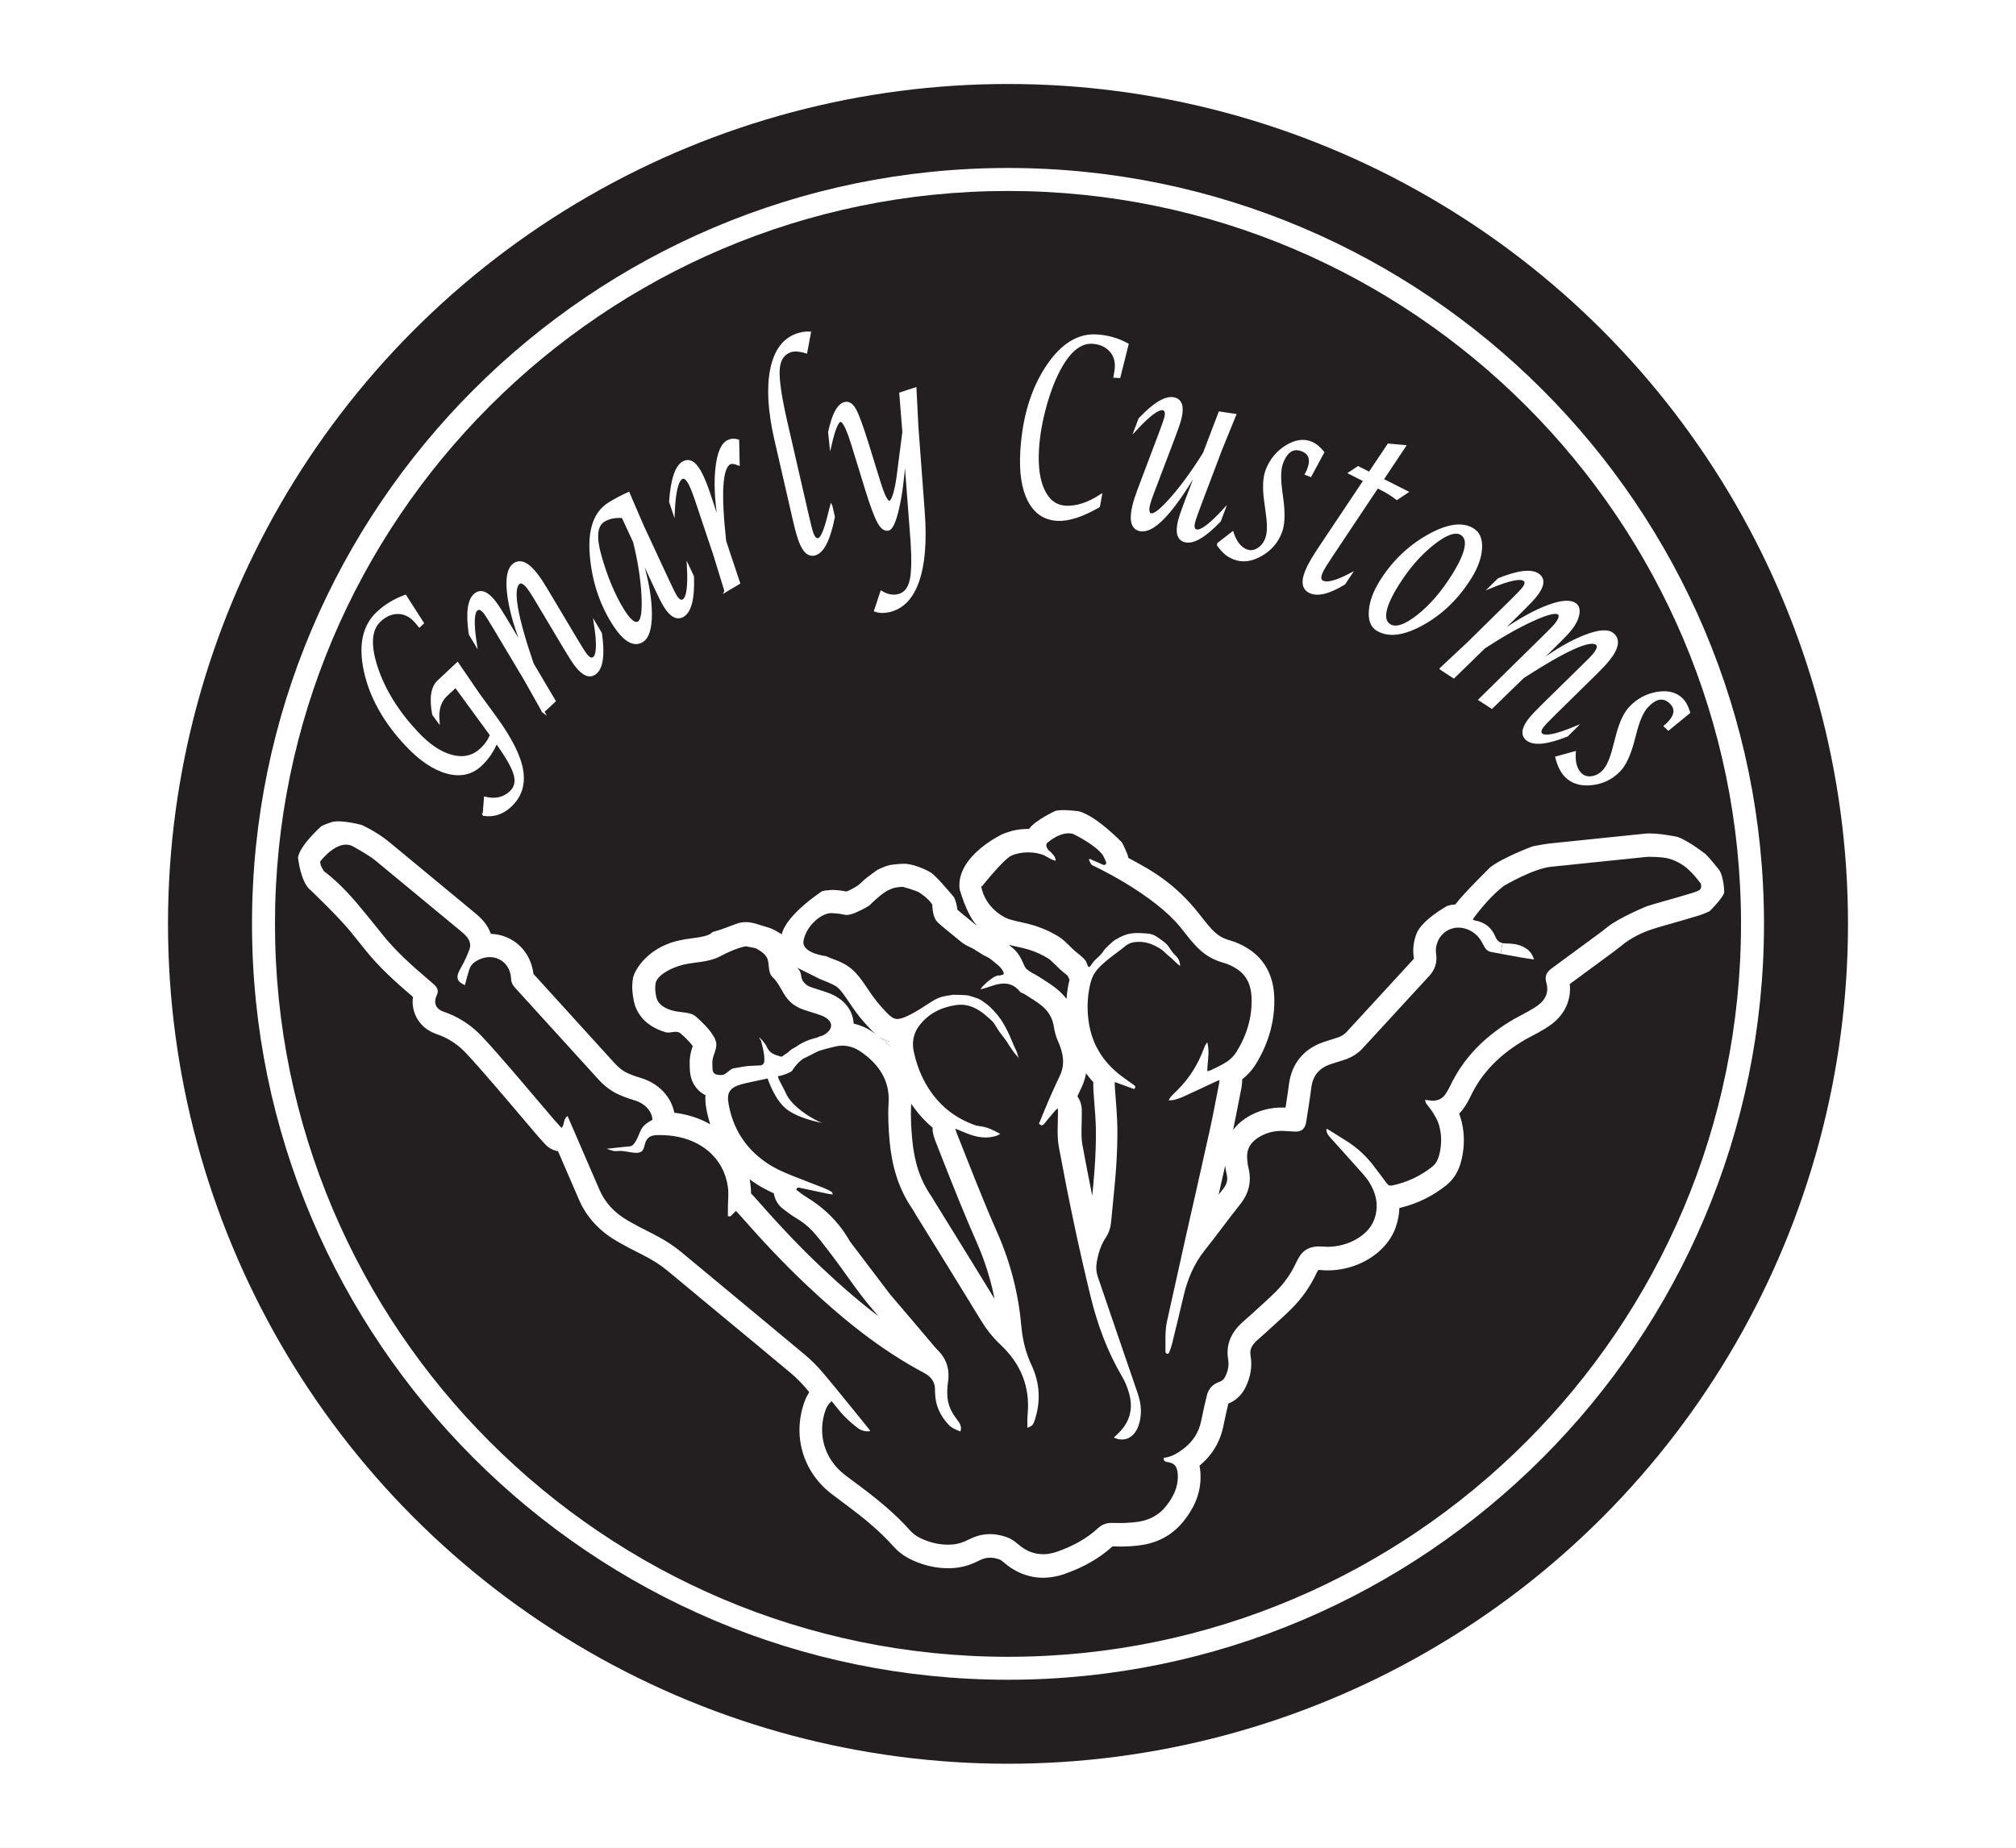
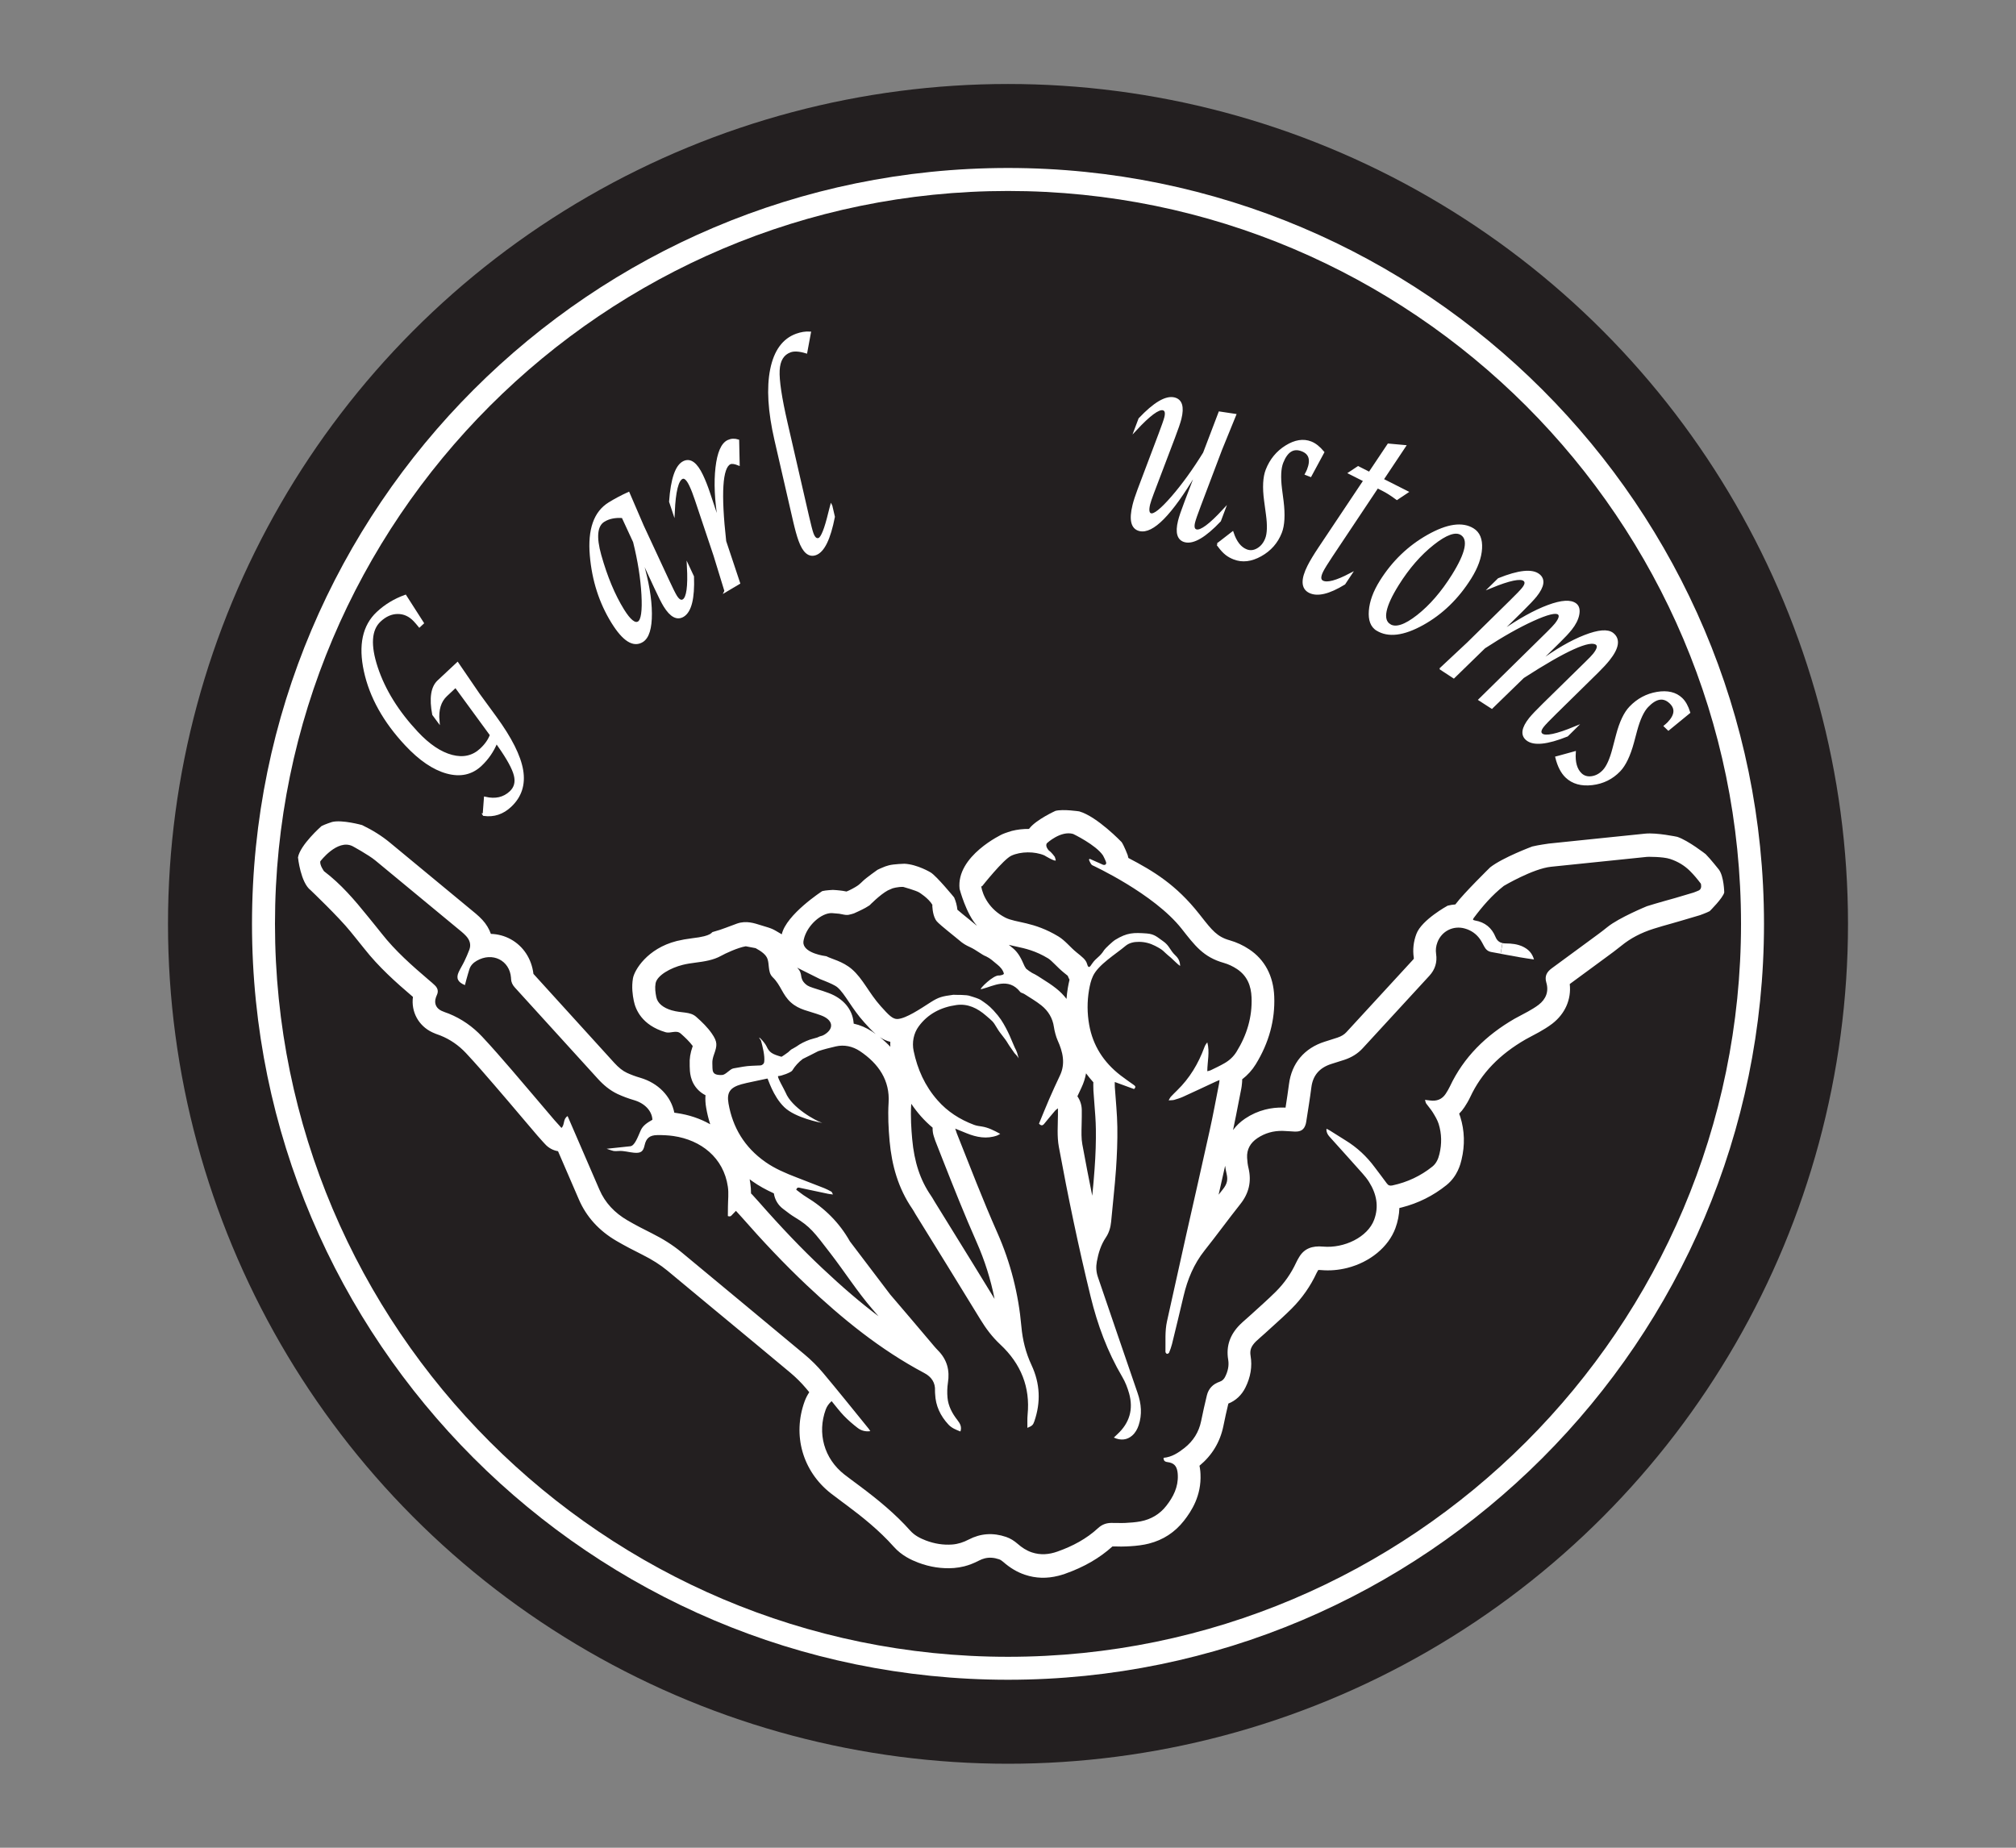
<svg xmlns="http://www.w3.org/2000/svg" viewBox="0 0 216 198">
  <rect x="0" y="0" width="216" height="198" fill="#808080" stroke="none" />
  <defs>
    <style>
      .c, .d, .e {
        fill: #fff;
      }

      .d {
        stroke-width: .25px;
      }

      .d, .e {
        stroke: #fff;
        stroke-miterlimit: 10;
      }

      .f {
        fill: #231f20;
      }
    </style>
  </defs>
  <g data-sanitized-data-name="Layer 2" data-name="Layer 2" id="a">
-     <rect height="198" width="216" class="e" />
    <circle r="90" cy="99" cx="108" class="f" />
  </g>
  <g data-sanitized-data-name="Layer 3" data-name="Layer 3" id="b">
    <g>
      <g>
        <path d="M105.134,94.982l.092-.015s2.278-2.885,3.14-3.276c1.006-.458,2.482-.474,3.526-.03,0,0,1.111,.678,1.226,.542,0,0-.059-.286-.112-.394,0,0-.34-.479-.617-.66,0,0-.468-.473-.212-.799,0,0,1.471-1.371,2.803-.986,0,0,2.432,1.164,3.199,2.306,0,0,.249,.466,.325,.707,.069,.235-.092,.359-.332,.286,0,0-.199-.089-.297-.136l-1.121-.496-.085,.076s.161,.497,.366,.612c0,0,6.592,3.028,9.572,6.808,1.397,1.773,2.309,3.035,4.514,3.655,.497,.138,.988,.378,1.415,.66,1.118,.744,1.51,1.825,1.559,3.036,.085,2.111-.507,4.038-1.604,5.815-.315,.515-.757,.929-1.287,1.234-.481,.279-.993,.517-1.494,.762-.102,.048-.223,.066-.358,.1,.01-1.052,.281-2.055,.003-3.089-.151,.169-.254,.351-.325,.55-.635,1.728-1.563,3.283-2.91,4.594-.231,.23-.465,.455-.686,.694-.072,.077-.112,.185-.22,.374,.259-.021,.437-.008,.591-.051,.325-.095,.648-.195,.95-.332,1.167-.53,2.322-1.075,3.483-1.617,.118-.053,.245-.102,.422-.179-.018,.179-.021,.292-.048,.402-.333,1.687-.642,3.381-1.016,5.06-.812,3.703-1.666,7.398-2.496,11.1-.693,3.094-1.372,6.188-2.061,9.28-.243,1.08-.144,2.186-.169,3.288,0,.072,.095,.2,.162,.21,.069,.015,.202-.061,.23-.13,.121-.295,.23-.602,.309-.909,.42-1.718,.84-3.44,1.243-5.164,.417-1.771,1.096-3.421,2.252-4.876,1.3-1.636,2.526-3.325,3.824-4.962,.916-1.152,1.223-2.416,.88-3.859-.09-.363-.131-.739-.151-1.111-.049-.899,.346-1.595,1.106-2.103,.801-.535,1.707-.798,2.71-.775,.432,.007,.865,.062,1.298,.074,.665,.02,.995-.217,1.167-.804,.033-.117,.052-.233,.069-.35,.184-1.2,.384-2.4,.537-3.601,.162-1.27,.872-2.088,2.137-2.492,.473-.148,.945-.294,1.412-.448,.768-.258,1.423-.658,1.956-1.242,2.375-2.592,4.763-5.173,7.138-7.762,.607-.661,.854-1.446,.719-2.342-.064-.433-.01-.845,.143-1.244,.453-1.197,1.7-1.828,2.94-1.474,.67,.189,1.211,.568,1.607,1.118,.182,.254,.32,.543,.468,.814,.169,.312,.394,.524,.778,.588,.327,.056,.652,.113,.975,.179l.192-1.144c-.34-.076-.579-.266-.745-.668-.384-.944-1.114-1.571-2.204-1.751-.064-.011-.123-.041-.199-.066,.025-.082,.028-.138,.054-.171,.949-1.269,1.978-2.474,3.247-3.468,0,0,3.13-1.855,5.064-2.05,0,0,6.869-.714,10.306-1.062,0,0,1.65-.038,2.459,.231s1.518,.691,2.109,1.277c.427,.425,.814,.888,1.172,1.367,0,0,.158,.517-.195,.714,0,0-.384,.174-.586,.238,0,0-1.321,.394-1.983,.589,0,0-2.016,.556-3.012,.873,0,0-2.986,1.221-4.235,2.234-.629,.514-1.293,.985-1.947,1.469-1.333,.982-2.67,1.963-4.008,2.945-.52,.384-.799,.817-.593,1.525,.287,.955-.028,1.781-.821,2.39-.356,.274-.748,.501-1.142,.725-.466,.266-.962,.501-1.428,.766-3.076,1.774-5.467,4.128-6.94,7.266-.13,.276-.289,.535-.455,.793-.387,.583-.959,.809-1.696,.701-.135-.02-.277-.033-.514-.062,.054,.174,.064,.307,.135,.4,.223,.315,.491,.607,.694,.932,.243,.4,.497,.812,.635,1.247,.332,1.069,.341,2.153,.084,3.219-.121,.51-.322,1.001-.755,1.349-1.247,1-2.67,1.676-4.284,2.022-.269,.054-.435,.011-.597-.212-.422-.589-.873-1.155-1.303-1.738-.85-1.149-1.884-2.121-3.133-2.884-.565-.35-1.128-.709-1.694-1.064-.097-.061-.204-.105-.337-.174-.041,.446,.208,.729,.46,1.001,1.128,1.257,2.262,2.505,3.381,3.769,.259,.289,.505,.594,.712,.919,.816,1.297,1.078,2.639,.553,4.061-.694,1.865-3.209,3.082-5.479,2.877-1.149-.103-2.011,.197-2.564,1.136-.112,.19-.222,.379-.313,.578-.537,1.159-1.265,2.203-2.176,3.112-.885,.88-1.83,1.704-2.753,2.549-.351,.327-.73,.63-1.072,.968-1.054,1.044-1.535,2.293-1.28,3.782,.105,.642-.038,1.244-.323,1.815-.123,.251-.299,.443-.588,.54-.744,.251-1.205,.755-1.377,1.472-.225,.914-.427,1.837-.616,2.759-.243,1.17-.84,2.126-1.794,2.876-.652,.51-1.341,.968-2.229,1.05,.003,.291,.112,.415,.417,.455,.681,.087,.975,.394,1.077,1.042,.02,.117,.026,.236,.033,.355,.054,1.27-.479,2.331-1.236,3.294-.689,.88-1.615,1.443-2.761,1.663-.537,.1-1.095,.14-1.648,.167-.502,.025-1.009-.013-1.51-.002-.54,.011-.988,.189-1.384,.553-1.238,1.146-2.725,1.94-4.358,2.516-.885,.315-1.796,.402-2.744,.087-.579-.194-1.07-.522-1.515-.913-.373-.323-.773-.584-1.244-.744-1.407-.478-2.744-.376-4.003,.281-.551,.289-1.131,.484-1.764,.533-.963,.071-1.902-.082-2.818-.428-.635-.243-1.228-.55-1.679-1.055-1.6-1.802-3.468-3.329-5.416-4.786-.545-.409-1.098-.808-1.636-1.226-2.206-1.723-2.922-4.46-2.007-6.967,.123-.341,.338-.642,.632-.901,.45,.542,.847,1.082,1.315,1.569,.455,.468,.957,.906,1.482,1.307,.364,.276,.819,.415,1.348,.34-.067-.103-.108-.179-.162-.246-1.63-2.004-3.243-4.023-4.908-6.006-.599-.714-1.28-1.389-2.004-1.991-4.369-3.652-8.766-7.274-13.144-10.918-.973-.808-2.04-1.461-3.178-2.034-.886-.443-1.774-.896-2.628-1.397-1.361-.794-2.393-1.874-2.999-3.286-1.052-2.434-2.107-4.873-3.16-7.307-.076-.169-.146-.34-.249-.578-.519,.32-.284,.924-.657,1.27-.248-.274-.502-.545-.744-.826-1.533-1.792-3.046-3.598-4.586-5.387-1.042-1.208-2.088-2.414-3.181-3.581-.998-1.062-2.186-1.899-3.573-2.459-.253-.097-.514-.174-.76-.292-.527-.248-.768-.694-.665-1.228,.034-.166,.092-.328,.161-.476,.182-.387,.095-.729-.218-1.031-.204-.2-.425-.386-.643-.568-1.814-1.549-3.596-3.12-5.059-4.985-.491-.625-1.001-1.239-1.5-1.858-1.403-1.74-2.851-3.435-4.673-4.817,0,0-.471-.634-.402-1.055,0,0,1.82-2.424,3.448-1.635,0,0,1.712,.924,2.464,1.546,0,0,6.155,5.087,9.234,7.635,.167,.138,.323,.286,.469,.442,.404,.437,.56,.931,.358,1.471-.159,.427-.343,.84-.54,1.254-.189,.394-.43,.765-.609,1.16-.295,.655-.082,1.08,.676,1.385,.044-.177,.085-.355,.135-.529,.108-.386,.215-.776,.337-1.162,.125-.404,.412-.698,.781-.913,1.681-.98,3.545-.057,3.683,1.824,.003,.034,.003,.067,.003,.102,.01,.351,.151,.653,.404,.931,2.969,3.258,5.929,6.523,8.894,9.782,.601,.665,1.288,1.242,2.116,1.635,.57,.264,1.169,.484,1.776,.661,1.139,.335,1.911,1.152,1.956,2.098-.535,.307-1.024,.606-1.259,1.151-.348,.803-.658,1.648-1.118,1.689l-2.526,.269c.854,.286,.693,.268,1.31,.236,.543-.034,1.078,.14,1.615,.187,.748,.066,.991-.118,1.144-.811,.166-.747,.54-1.067,1.362-1.078,.576-.007,1.159,.02,1.725,.1,2.94,.428,5.374,2.306,5.83,5.431,.105,.701,.015,1.415,.01,2.126,0,.346-.008,.693-.01,1.018,.315,.118,.387-.071,.504-.182,.117-.115,.227-.236,.363-.374,.23,.251,.422,.458,.606,.668,2.214,2.524,4.515,4.975,6.969,7.291,3.824,3.601,7.878,6.912,12.601,9.418,.788,.415,1.198,1.046,1.151,1.902-.007,.118,.01,.24,.015,.355,.051,1.239,.548,2.324,1.428,3.268,.35,.374,.804,.555,1.282,.739,.169-.496-.044-.863-.325-1.223-.566-.722-.98-1.51-1.06-2.396-.049-.54-.033-1.087,.046-1.613,.204-1.3-.076-2.459-1.073-3.462-.279-.279-.52-.586-.773-.881-1.449-1.7-2.881-3.416-4.341-5.105l-4.315-5.689c-1.124-1.994-2.69-3.562-4.698-4.776-.379-.227-.717-.517-1.052-.76,.097-.322,.294-.223,.463-.189,.977,.205,1.948,.417,2.925,.62,.151,.033,.305,.044,.543,.077-.079-.151-.102-.261-.166-.299-.251-.143-.512-.274-.776-.382-.978-.389-1.956-.763-2.94-1.142-1.165-.448-2.318-.932-3.343-1.65-2.268-1.587-3.519-3.724-3.964-6.273-.21-1.195,.174-1.718,1.38-2.062,.642-.181,1.671-.363,2.792-.616,.057-.015,.568,1.879,1.807,3.073,1.183,1.144,3.851,1.651,4.062,1.682-.704-.225-3.268-1.628-3.923-3.25-.135-.33-.995-1.776-.785-1.771,.318,.008,1.374-.394,1.492-.586,.3-.489,.683-.906,1.131-1.247,.555-.276,1.118-.553,1.651-.832,.607-.204,1.238-.359,1.871-.507,.916-.215,1.814-.016,2.592,.496,2.042,1.362,3.233,3.178,3.081,5.536-.085,1.377-.013,2.741,.108,4.11,.235,2.579,.908,5.044,2.446,7.278,.12,.176,.217,.363,.323,.542,2.322,3.764,4.658,7.514,6.956,11.289,.597,.98,1.265,1.873,2.13,2.682,2.24,2.088,3.215,4.604,2.933,7.504-.046,.461-.016,.934-.025,1.433,.522-.213,.612-.309,.753-.721,.686-2.011,.622-4.01-.313-6.011-.616-1.315-.957-2.697-1.082-4.115-.304-3.468-1.147-6.839-2.587-10.083-1.554-3.509-2.923-7.081-4.336-10.634-.054-.14-.094-.282-.167-.501,.458,.189,.84,.343,1.221,.497,1.072,.437,2.157,.637,3.261,.245,.105-.036,.192-.103,.34-.181-.668-.364-1.272-.678-1.971-.788-.282-.041-.57-.079-.842-.181-1.523-.57-2.843-1.423-3.895-2.62-1.372-1.554-2.163-3.35-2.569-5.295-.192-.916-.003-1.894,.548-2.639,.967-1.318,2.36-2.05,4.039-2.283,1.223-.171,2.257,.346,3.16,1.131,.684,.597,.734,.568,1.179,1.325,.409,.696,.796,1.009,1.2,1.705,.154,.266,.435,.625,.673,.986,.391,.381,.483,.658,.448,.537-.281-1.073-.233-.637-.629-1.627-.217-.547-.461-1.085-.735-1.599-.35-.647-.609-1.101-1.323-1.876-.543-.584-.886-.789-1.364-1.121-.048-.033-.112-.066-.189-.1-.335-.148-.873-.299-.931-.32-.414-.169-1.563-.11-1.825-.138-1.198,.161-1.561,.245-2.442,.809-1.144,.735-2.603,1.717-3.512,1.786-.542,.039-.975-.43-1.819-1.369-1.269-1.415-1.911-2.948-3.091-3.967-.995-.86-2.209-1.1-2.734-1.389-.22-.03-2.25-.304-2.455-1.333-.015-.082-.026-.204,.033-.466,.338-1.5,1.892-2.869,3.022-2.823l.775,.067c.456,.072,.617,.153,.942,.128,0,0,.341-.064,.642-.167,0,0,.855-.384,1.226-.594,0,0,.282-.166,.44-.269,0,0,1.11-1.139,1.955-1.597,0,0,.432-.195,.491-.215,0,0,.576-.187,1.169-.158,0,0,1.348,.376,1.699,.591,0,0,1.003,.607,1.431,1.346l-.023,.015s0,.944,.358,1.561c.11,.187,.235,.332,1.228,1.147,.366,.302,.673,.551,.888,.722,.468,.361,.717,.684,1.549,1.06,.694,.312,1.303,.849,1.733,.996,.517,.259,.642,.42,1.256,.919,.243,.199,.547,.512,.655,.914,.041,.151-.46,.225-.486,.222-.611-.123-2.211,1.508-1.97,1.466,.062-.011,.123-.026,.189-.044,1.113-.282,2.746-1.264,4.008,.323,.105,.135,.276,.118,.476,.251,.604,.389,1.234,.755,1.791,1.197,.77,.612,1.223,1.403,1.352,2.313,.059,.412,.225,1.055,.397,1.435,.563,1.239,.858,2.498,.253,3.769-.396,.837-.785,1.681-1.152,2.528-.381,.881-.737,1.773-1.096,2.639,.24,.245,.394,.213,.561,.01,.381-.478,.778-.942,1.175-1.412,.067-.08,.162-.136,.294-.245,0,.277,.007,.483,.002,.686-.005,1.151-.113,2.3,.098,3.448,.991,5.38,2.109,10.739,3.411,16.072,.729,2.979,1.782,5.858,3.381,8.571,.327,.55,.563,1.164,.734,1.771,.479,1.709,.044,3.179-1.267,4.384-.121,.112-.241,.228-.368,.35,.732,.343,1.421,.263,1.963-.212,.345-.304,.553-.684,.696-1.106,.379-1.146,.291-2.286-.112-3.45-1.431-4.143-2.838-8.292-4.256-12.436-.189-.553-.213-1.1-.112-1.659,.166-.913,.435-1.789,.963-2.574,.335-.494,.509-1.077,.566-1.674,.169-1.883,.391-3.762,.524-5.649,.103-1.499,.166-3.009,.143-4.515-.021-1.421-.172-2.846-.268-4.267-.012-.177-.005-.35-.007-.56,.74,.269,1.402,.514,2.063,.755,.254-.227,.115-.338-.043-.451-.469-.333-.942-.663-1.4-1.013-1.84-1.421-2.969-3.222-3.36-5.408-.225-1.257-.228-2.51-.018-3.747,.089-.507,.202-1.029,.425-1.495,.578-1.224,2.442-2.344,3.483-3.224,.396-.33,.906-.442,1.446-.435,.612,0,1.195,.154,1.725,.428,1.024,.53,.74,.504,1.689,1.267,.149,.12,.755,.75,.991,.888-.007-.487-.192-.827-.478-1.1-.658-.619-.637-1.072-1.382-1.579-.548-.368-.849-.74-1.718-.803-1.403-.102-2.098-.1-3.375,.683-.307,.19-1.077,.929-1.179,1.085-.507,.806-.83,.781-1.323,1.499-.084,.125-.205,.343-.318,.323-.117-.015-.171-.245-.194-.318-.126-.479-.563-.781-1.139-1.254-.665-.535-1.2-1.252-1.93-1.696-2.672-1.618-4.56-1.436-5.702-2.025-1.697-.875-2.408-2.35-2.579-3.361l.011,.013Zm-73.205-3.091s.277,2.685,1.357,3.506c0,0,3.007,2.867,4.245,4.402l.553,.681c.318,.391,.625,.77,.929,1.155,1.567,1.994,3.368,3.601,5.231,5.192-.215,1.594,.597,3.102,2.073,3.795,.254,.12,.483,.205,.671,.269,.095,.038,.158,.059,.215,.08,1.021,.409,1.935,1.039,2.713,1.865,1.088,1.164,2.16,2.405,3.107,3.506,.986,1.141,1.963,2.293,2.935,3.442,0,0,1.174,1.38,1.645,1.933,.185,.218,.379,.425,.568,.637l.233,.251c.366,.405,.854,.671,1.385,.757l.057,.133,2.17,5.022c.798,1.861,2.152,3.358,4.021,4.45,.939,.551,1.881,1.031,2.762,1.474,1.078,.538,1.963,1.103,2.715,1.725,1.661,1.387,3.325,2.764,4.99,4.144l.698,.576c2.496,2.068,4.981,4.125,7.455,6.193,.622,.52,1.192,1.088,1.699,1.687l.351,.422c-.205,.309-.374,.638-.499,.985-1.318,3.621-.213,7.486,2.815,9.855,.377,.294,.762,.578,1.147,.867l.537,.397c1.615,1.205,3.48,2.68,5.049,4.448,.854,.963,1.907,1.436,2.628,1.71,1.254,.476,2.541,.67,3.826,.576,.366-.03,.734-.089,1.095-.179,.532-.135,1.052-.34,1.589-.619,.2-.105,.407-.184,.607-.235,.483-.123,.99-.09,1.541,.097,.136,.046,.274,.133,.438,.274,.75,.658,1.518,1.113,2.339,1.385,1.165,.391,2.341,.423,3.588,.107,.225-.057,.456-.125,.684-.205,2.05-.722,3.718-1.686,5.1-2.938,.143,0,.287,.003,.427,.003,.363,.011,.694,.016,1.059-.003,.579-.026,1.259-.069,1.973-.205,.153-.03,.305-.064,.453-.102,1.518-.386,2.777-1.208,3.749-2.447,.809-1.031,1.876-2.677,1.773-4.993-.008-.182-.021-.399-.062-.643-.012-.087-.028-.172-.048-.258,1.349-1.114,2.206-2.536,2.557-4.231,.184-.904,.359-1.699,.538-2.431,.793-.313,1.425-.906,1.83-1.722,.558-1.121,.742-2.262,.551-3.394-.1-.607,.056-1.024,.571-1.541,.159-.153,.323-.297,.489-.443,.205-.177,.359-.312,.512-.453l.717-.653c.012-.007,.018-.018,.028-.025,.007-.007,.018-.013,.028-.025,.671-.606,1.369-1.236,2.053-1.917,1.118-1.119,2.022-2.408,2.682-3.837,.043-.092,.098-.187,.167-.299,.067-.008,.167-.011,.313,.005,.931,.082,1.876,.003,2.805-.233,2.431-.617,4.405-2.245,5.149-4.248,.264-.714,.407-1.446,.43-2.173,.082-.021,.169-.038,.251-.059,1.76-.446,3.37-1.251,4.781-2.382,1.203-.962,1.522-2.29,1.625-2.73,.376-1.563,.333-3.11-.133-4.597-.036-.112-.076-.223-.12-.341,.212-.207,.399-.438,.568-.696,.197-.302,.427-.67,.627-1.101,1.185-2.536,3.128-4.551,5.938-6.168,.205-.12,.419-.228,.63-.34,.271-.141,.532-.279,.793-.425,.458-.264,.931-.537,1.416-.908,1.379-1.064,2.058-2.606,1.876-4.251l1.323-.973,2.183-1.605,.41-.302c.533-.387,1.08-.791,1.628-1.236,.967-.789,2.093-1.38,3.445-1.809,.617-.197,1.288-.386,1.879-.55,.377-.11,.727-.207,1.072-.309,.678-.195,1.352-.392,2.024-.599,0,0,.724-.261,1.031-.428,0,0,1.43-1.413,1.558-2.007,0,0-.028-1.704-.571-2.441,0,0-.924-1.17-1.418-1.659,0,0-1.866-1.464-3.045-1.856,0,0-2.199-.469-3.444-.341,0,0-3.084,.317-4.63,.476,0,0-3.782,.396-5.676,.586,0,0-1.206,.167-1.787,.315,0,0-3.138,1.165-4.504,2.231,0,0-2.831,2.771-3.7,3.934,0,0-.023,.028-.033,.044-.277,.016-.558,.066-.832,.135,0,0-2.774,1.513-3.34,3.017-.318,.831-.41,1.689-.286,2.546,.016,.108,.02,.12-.08,.227-.881,.965-3.01,3.274-3.01,3.274-1.377,1.494-2.757,2.991-4.131,4.492-.231,.251-.542,.443-.944,.576-.377,.128-.757,.246-1.141,.366l-.227,.071c-2.188,.691-3.549,2.306-3.837,4.561-.103,.808-.235,1.645-.359,2.452l-.008,.056c-.082,0-.166-.007-.249-.008-.661-.011-1.31,.059-1.927,.217-.762,.194-1.487,.517-2.153,.965-.517,.346-.952,.763-1.295,1.231,.218-1.021,.412-2.043,.593-2.969,0,0,.199-1.024,.291-1.479,.031-.161,.051-.318,.069-.515l.012-.133c.013-.112,.016-.225,.01-.34,.583-.45,1.072-.986,1.454-1.609,1.415-2.298,2.085-4.743,1.983-7.273-.089-2.199-1.014-3.942-2.674-5.044-.65-.437-1.375-.768-2.093-.972-1.352-.379-1.894-1.072-3.082-2.583l-.185-.235c-2.485-3.151-4.911-4.601-7.593-6.006-.021-.107-.046-.213-.079-.317,0,0-.371-.973-.64-1.377,0,0-2.618-2.741-4.542-3.297,0,0-1.725-.266-2.552-.056,0,0-2.029,.919-2.784,1.869l-.049,.066c-.635-.008-1.256,.064-1.85,.215,0,0-.693,.207-1.006,.35,0,0-4.978,2.319-4.583,5.864,0,0,.706,2.698,1.871,3.949-.108-.071-.2-.151-.337-.264-.126-.112-.256-.218-.404-.333-.177-.143-.478-.386-.834-.676,0,0-.412-.345-.532-.448-.046-.45-.158-.88-.348-1.316,0,0-1.871-2.285-2.514-2.677,0,0-1.415-.862-2.808-.934,0,0-1.121,.03-1.658,.166,0,0-.284,.082-.384,.117,0,0-.573,.222-.85,.369,0,0-1.205,.849-1.563,1.201,0,0-.35,.355-.594,.514l-.261,.161s-.576,.335-.873,.437l-.028,.011c-.118-.023-.251-.053-.412-.074,0,0-.491-.072-1.044-.098,0,0-.757,.031-1.141,.128,0,0-3.856,2.496-4.338,4.63-1.046-.604-.821-.55-2.283-.986-.635-.194-1.51-.514-2.508-.166-.773,.272-1.687,.661-2.408,.845-.433,.11-.138,.08-.509,.291-.154,.084-.353,.158-.607,.222-.351,.089-.758,.153-1.261,.212-.632,.08-1.149,.171-1.628,.289l-.066,.016c-3.143,.799-4.527,3.12-4.675,3.998-.159,.939-.036,1.786,.092,2.414,.187,.931,.873,2.602,3.383,3.35,.589,.177,1.16-.286,1.663,.166,.412,.363,.919,.839,1.269,1.32l-.018,.054c-.246,.699-.343,1.313-.309,1.932v.174c.013,.589,.028,1.677,.936,2.572,.222,.218,.476,.399,.757,.538-.033,.425-.012,.883,.074,1.354,.105,.606,.249,1.198,.432,1.761-1.069-.607-2.272-1.016-3.598-1.205-.082-.015-.162-.026-.248-.036-.348-1.756-1.722-3.176-3.639-3.739-.527-.153-1.008-.332-1.438-.532-.45-.208-.888-.56-1.351-1.065,0,0-7.081-7.796-8.666-9.539-.197-1.615-1.078-2.966-2.436-3.713-.645-.356-1.377-.551-2.124-.573-.189-.54-.497-1.054-.908-1.497-.215-.233-.451-.455-.706-.67l-7.729-6.393-1.507-1.246c-.842-.693-1.805-1.3-2.949-1.853,0,0-2.148-.602-3.225-.33,0,0-.767,.245-1.124,.438,0,0-2.295,2.011-2.523,3.37l.003,.002Zm40.059,16.381c-.934-.274-1.54-.762-1.672-1.43-.097-.483-.159-.978-.077-1.458,.149-.868,1.625-1.674,2.915-1.993,.435-.107,.894-.179,1.354-.236,.986-.125,1.938-.277,2.736-.722,.483-.271,1.807-.886,2.659-1.031l1.059,.202c.638,.35,1.137,.712,1.282,1.192,.089,.279,.1,.566,.133,.855,.046,.374,.089,.758,.42,1.078,.868,.839,1.026,1.871,1.94,2.689,.914,.814,1.868,.885,3.238,1.39,1.267,.473,1.439,1.385,.374,2.05-.34,.212-.358,.1-.78,.318-.105,.036-.701,.192-.804,.231-.535,.199-.995,.419-1.443,.744-.693,.427-.366,.138-.872,.602-.031,.031-.648,.466-.722,.489-.973-.277-1.295-.443-1.604-1.128-.205-.446-1.179-1.433-.586-.601,.159,.597,.433,1.645,.341,2.278-.028,.213-.212,.368-.422,.378-.694,.038-1.205,.028-1.833,.135-.363,.061-.724,.135-1.024,.179-.397,.061-.832,.696-1.241,.714-1.18,.039-.995-.497-1.036-1.254-.016-.305,.064-.627,.171-.927,.355-.993,.404-1.351-.231-2.27-.455-.652-1.026-1.216-1.679-1.791-.658-.578-1.553-.378-2.598-.686l.002,.002Zm8.637,19.77c-.051-.049-.103-.103-.158-.153,0-.399-.026-.747-.076-1.085-.021-.148-.048-.289-.072-.435,.112,.084,.227,.167,.34,.246,.647,.455,1.387,.868,2.254,1.264,.098,.671,.46,1.275,1,1.671,.084,.059,.167,.123,.254,.192,.271,.21,.596,.46,.975,.689,1.676,1.009,2.081,1.599,3.828,3.87,1.551,2.016,2.887,4.113,4.461,5.94,0,0,.509,.589,.694,.806-1.909-1.441-3.88-3.125-6.057-5.18-2.168-2.039-4.392-4.368-6.808-7.12-.136-.154-.277-.307-.43-.474l-.207-.23,.002-.002Zm4.768-24.354c.826,.409,1.648,.819,2.47,1.231,.123,.044,.295,.108,.497,.197,.533,.218,1.103,.46,1.366,.686,.409,.35,.791,.916,1.234,1.576,.448,.663,.952,1.415,1.636,2.173,.391,.44,.791,.885,1.238,1.261-.13-.092-.261-.185-.396-.276-.614-.41-1.275-.691-1.971-.845-.003-.053-.007-.102-.013-.144-.135-1.407-1.105-2.551-2.662-3.133-.443-.171-.84-.289-1.188-.399-.778-.243-1.047-.335-1.28-.55-.204-.182-.315-.341-.377-.492-.138-.305-.076-.501-.21-.812-.098-.231-.243-.382-.341-.469l-.002-.002Zm10.001,8.482c-.341-.361-.714-.707-1.126-1.034,.34,.228,.709,.407,1.123,.504-.007,.177-.008,.351,.003,.529l-0,.002Zm4.343,15.942c-1.141-1.663-1.781-3.586-2.002-6.053-.092-1.027-.19-2.375-.105-3.713,.003-.023,.003-.041,.007-.064,.313,.463,.66,.914,1.034,1.339,.384,.432,.803,.842,1.252,1.216-.012,.317,.033,.634,.13,.932l.061,.182c.054,.171,.1,.312,.159,.453l.745,1.897c1.144,2.9,2.331,5.897,3.631,8.83,.855,1.937,1.497,3.964,1.912,6.058-1.543-2.529-3.122-5.082-4.532-7.363l-1.896-3.068c-.028-.043-.056-.089-.08-.136-.102-.176-.204-.348-.317-.512h.002Zm8.474-26.764c-.043-.034-.085-.067-.125-.103,.259,.069,.524,.123,.794,.184,.97,.212,2.068,.448,3.427,1.274,.192,.117,.465,.384,.726,.642,.272,.268,.574,.573,.929,.863,0,0,.353,.282,.435,.351,.057,.148,.12,.287,.195,.422-.082,.33-.133,.627-.176,.852-.066,.399-.118,.803-.146,1.208-.313-.409-.681-.783-1.103-1.116-.509-.405-1.019-.729-1.508-1.036-.179-.117-.327-.204-.466-.299-.215-.138-.402-.23-.543-.297l-.079-.043c-.171-.095-.453-.297-.63-.445-.048-.092-.102-.176-.161-.259-.02-.044-.044-.097-.066-.144-.261-.589-.565-1.284-1.185-1.791-.128-.102-.231-.189-.318-.264l-0,.002Zm8.816,26.785c-.361-1.776-.712-3.598-1.064-5.515-.113-.604-.094-1.323-.074-2.081,.008-.312,.015-.596,.016-.883,.003-.149,0-.292,0-.461v-.259c-.008-.524-.172-1.029-.468-1.456,.135-.294,.281-.606,.437-.937,.231-.486,.396-.998,.489-1.525,.243,.328,.507,.652,.783,.959-.003,.059-.003,.117-.005,.181v.162c0,.184,0,.364,.012,.545,.03,.45,.067,.903,.1,1.352,.079,.99,.151,1.896,.162,2.787,.02,1.305-.025,2.708-.14,4.29-.062,.94-.156,1.902-.248,2.846l-.002-.005Zm13.539-.11c.236-1.034,.468-2.066,.699-3.1,.036,.3,.092,.588,.156,.858,.158,.66,.052,1.095-.399,1.663-.154,.192-.307,.387-.456,.578v.002Z" class="c" />
-         <path d="M94.265,111.138c.412,.327,.785,.671,1.126,1.034-.012-.177-.01-.351-.003-.529-.414-.097-.781-.277-1.123-.504l0-.002Z" class="c" />
        <path d="M160.979,101.063l-.192,1.144c.693,.12,1.384,.249,2.073,.376,.489,.087,.983,.154,1.495,.23-.19-.657-.583-1.087-1.203-1.377-.573-.272-1.182-.333-1.799-.338-.135,0-.259-.015-.373-.036l-.002,.002Z" class="c" />
      </g>
      <g>
        <path d="M51.838,87.304l.136-1.802c1.101,.261,2.011,.056,2.728-.616,.504-.471,.661-1.075,.478-1.812s-.757-1.782-1.712-3.142c-.066-.092-.159-.227-.282-.405-.386,.947-.949,1.766-1.687,2.459-.98,.918-2.185,1.178-3.614,.786s-2.889-1.385-4.377-2.976c-2.329-2.488-3.795-5.116-4.396-7.882s-.156-4.849,1.339-6.247c.85-.796,1.843-1.397,2.977-1.804l1.86,2.904-.35,.327c-.189-.233-.359-.43-.512-.593-.52-.556-1.124-.834-1.809-.832s-1.326,.282-1.924,.844c-1.023,.955-1.131,2.639-.33,5.05,.801,2.411,2.239,4.725,4.313,6.941,1.267,1.354,2.516,2.191,3.744,2.511s2.27,.08,3.123-.719c.525-.492,.883-1.008,1.072-1.546l-3.798-5.193-1.011,.947c-.671,.627-.952,1.549-.842,2.769l-.529-.714c-.33-1.728-.151-2.912,.535-3.555l2.047-1.915,2.262,3.311,1.799,2.462c1.645,2.255,2.597,4.148,2.854,5.679s-.159,2.81-1.254,3.834c-.822,.77-1.769,1.082-2.838,.934l-.003-.005Z" class="d" />
-         <path d="M58.195,76.249l-1.958-3.478-3.27-5.479c-.507-.852-.852-1.395-1.034-1.631-.323-.419-.609-.535-.852-.346-.405,.314-.445,1.533-.12,3.657l-.611-1.018c-.335-2.291-.14-3.718,.583-4.276,.594-.46,1.284-.182,2.068,.831,.268,.345,.665,.957,1.192,1.835l1.635,2.739,.094-.071c-.822-2.13-1.316-3.972-1.479-5.528-.164-1.554,.034-2.549,.597-2.982,.678-.524,1.492-.171,2.444,1.06,.309,.399,.65,.913,1.026,1.541l3.228,5.413c.512,.858,.857,1.402,1.034,1.631,.33,.425,.616,.545,.858,.356,.412-.318,.455-1.54,.128-3.66l.612,1.032c.328,2.285,.131,3.706-.591,4.266-.594,.46-1.287,.179-2.076-.84-.261-.338-.655-.95-1.183-1.838l-3.242-5.43c-.248-.423-.474-.767-.678-1.029-.423-.547-.758-.725-1.006-.533-.788,.611-.3,3.501,1.466,8.674l2.35,3.97-1.023,.955-.193,.177Z" class="d" />
        <path d="M68.885,60.081l-.12,.074c.629,2.135,.947,3.997,.957,5.584,.008,1.589-.295,2.574-.913,2.956-.936,.579-1.997-.09-3.186-2.009-1.31-2.116-2.078-4.505-2.304-7.171-.236-2.759,.414-4.615,1.95-5.566,.635-.394,1.325-.76,2.071-1.101l1.518,3.524,2.69,5.784c.42,.906,.707,1.484,.86,1.73,.284,.458,.556,.606,.819,.443,.443-.274,.611-1.484,.497-3.626l.509,1.088c.084,2.311-.261,3.706-1.034,4.185-.645,.399-1.307,.049-1.986-1.047-.225-.363-.553-1.014-.988-1.953l-1.339-2.895h-.002Zm-2.165-4.691c-.811-.061-1.49,.077-2.035,.415-.808,.501-.936,1.737-.382,3.706,.657,2.329,1.472,4.281,2.449,5.858,.707,1.141,1.265,1.586,1.672,1.333,.381-.236,.524-1.231,.427-2.987-.097-1.755-.396-3.644-.899-5.664l-1.231-2.661h-0Z" class="d" />
        <path d="M77.742,63.329l-1.17-3.813-2.004-5.984c-.2-.604-.399-1.114-.597-1.531-.315-.663-.616-.927-.898-.793-.501,.238-.799,1.449-.899,3.634l-.361-1.09c.176-2.439,.663-3.851,1.466-4.231,.68-.323,1.321,.153,1.925,1.426,.269,.563,.522,1.208,.763,1.935l.986,2.951,.092-.044c-.358-2.198-.445-4.092-.261-5.681,.184-1.589,.594-2.536,1.231-2.838,.33-.158,.683-.176,1.057-.057l.054,2.539c-.422-.169-.729-.207-.922-.115-.919,.437-1.093,3.229-.52,8.374l1.49,4.468-1.034,.615-.398,.236Z" class="d" />
        <path d="M89.059,54.224l.269,1.157c-.46,2.357-1.106,3.686-1.942,3.988-.698,.253-1.269-.238-1.712-1.467-.184-.507-.377-1.205-.581-2.094l-1.997-8.686c-.698-3.038-.85-5.544-.455-7.519s1.295-3.215,2.7-3.724c.491-.177,.963-.253,1.418-.227l-.387,2.089c-.724-.22-1.293-.256-1.705-.105-.781,.282-1.2,.96-1.256,2.035s.228,2.968,.852,5.677l2.286,9.947c.222,.965,.382,1.589,.484,1.869,.182,.507,.419,.707,.709,.602,.33-.118,.707-1.064,1.133-2.836,.033-.14,.02-.096,.11-.429l.074-.278Z" class="d" />
-         <path d="M93.87,65.15l.565-1.711c.614,.369,1.208,.487,1.784,.358,.707-.161,1.164-.698,1.372-1.613,.207-.914,.223-2.496,.051-4.745l-.63-8.259-.1,.023c-.144,2.119-.381,3.885-.709,5.297s-.67,2.157-1.026,2.237c-.371,.085-.724-.179-1.059-.791-.335-.612-.771-1.791-1.313-3.535l-1.471-4.781c-.547-1.769-.983-2.618-1.308-2.544-.315,.072-.661,.917-1.037,2.538l-.136-1.31c.405-1.915,.963-2.954,1.677-3.115,.407-.092,.765,.141,1.075,.702s.758,1.787,1.349,3.678l1.269,4.103c.455,1.466,.819,2.168,1.088,2.106,.315-.071,.597-.893,.845-2.467,.041-.289,.258-1.965,.65-5.026l-.328-4.133,1.592-.519,.205,4.056,.683,9.195c.23,3.112,.03,5.572-.601,7.381-.63,1.809-1.663,2.876-3.099,3.202-.545,.123-1.039,.108-1.48-.046l.092-.28Z" class="d" />
-         <path d="M117.726,54.257c-1.723,.993-3.215,1.503-4.466,1.43-1.344-.08-2.35-.76-3.017-2.042-.666-1.28-.934-3.043-.799-5.288,.212-3.558,1.1-6.544,2.667-8.957,1.569-2.411,3.361-3.558,5.377-3.439,1.203,.071,2.306,.386,3.309,.942l-.872,3.483-.494-.03c.077-.399,.121-.725,.138-.982,.043-.744-.169-1.359-.637-1.85-.468-.491-1.096-.76-1.889-.808-1.193-.071-2.29,.739-3.289,2.428-.661,1.118-1.231,2.519-1.709,4.205-.476,1.686-.76,3.293-.85,4.822-.108,1.845,.1,3.316,.629,4.409,.529,1.095,1.31,1.673,2.341,1.733,1.157,.069,2.416-.336,3.775-1.215l-.16,.882-.053,.276Z" class="d" />
        <path d="M128.18,50.781l-.13-.033c-2.598,4.361-4.579,6.375-5.947,6.038-.811-.199-1.023-1.083-.638-2.652,.11-.448,.289-.998,.535-1.651l2.24-5.932c.351-.926,.563-1.535,.635-1.825,.126-.514,.039-.809-.259-.883-.497-.121-1.474,.601-2.936,2.17l.42-1.113c1.586-1.677,2.825-2.408,3.713-2.19,.737,.181,.952,.895,.647,2.14-.102,.415-.337,1.105-.706,2.071l-2.257,5.942c-.2,.532-.33,.914-.386,1.146-.167,.673-.1,1.046,.2,1.119,.379,.094,1.139-.519,2.285-1.835,1.142-1.316,2.285-2.895,3.424-4.737l1.651-4.335,1.648,.248-1.505,3.696-2.258,5.968c-.351,.926-.563,1.535-.634,1.825-.128,.524-.043,.821,.254,.895,.502,.123,1.482-.604,2.94-2.183l-.422,1.124c-1.592,1.677-2.83,2.406-3.714,2.19-.735-.181-.95-.898-.642-2.152,.103-.423,.338-1.113,.704-2.071l1.137-2.981h-0Z" class="d" />
        <path d="M130.457,58.328l1.595-1.234c.333,1.003,.827,1.633,1.482,1.889,.402,.158,.809,.118,1.221-.12s.719-.612,.919-1.121c.222-.565,.249-1.444,.085-2.639l-.195-1.454c-.19-1.415-.133-2.513,.172-3.293,.425-1.083,1.116-1.92,2.071-2.515,.957-.594,1.838-.732,2.644-.415,.443,.172,.878,.519,1.31,1.037l-1.356,2.513-.466-.184,.102-.194c.038-.069,.076-.149,.113-.245,.422-1.073,.21-1.778-.634-2.107-.945-.371-1.661,.066-2.149,1.306-.246,.629-.294,1.574-.138,2.838l.171,1.321c.179,1.458,.118,2.572-.184,3.343-.419,1.067-1.136,1.881-2.153,2.447s-1.966,.675-2.846,.33c-.617-.243-1.06-.556-1.62-1.316l-.146-.19Z" class="d" />
        <path d="M146.205,51.495l-1.602-.808,.911-.604,1.216,.614,2.032-3.04,1.737,.158-2.385,3.58,2.634,1.331-1.08,.719c-.548-.41-1.055-.734-1.522-.968l-.566-.286-4.908,7.361c-.507,.76-.842,1.303-1.008,1.631-.305,.604-.294,.986,.034,1.152,.504,.254,1.499-.01,2.986-.791l-.657,.99c-1.643,1.009-2.882,1.303-3.718,.883-.791-.4-.826-1.318-.102-2.753,.258-.512,.652-1.164,1.183-1.96l4.814-7.209-.001-.002Z" class="d" />
        <path d="M147.54,67.465c-.581-.363-.832-1.036-.753-2.022,.077-.985,.461-2.032,1.155-3.142,1.307-2.086,2.995-3.716,5.068-4.885s3.678-1.397,4.816-.686c.616,.384,.896,1.064,.842,2.039-.056,.975-.435,2.022-1.136,3.146-1.356,2.167-3.061,3.821-5.116,4.96s-3.68,1.334-4.875,.588l-.002,.002Zm1.348-.473c.655,.41,1.664,.08,3.025-.99,1.361-1.07,2.613-2.518,3.755-4.343,1.5-2.398,1.804-3.878,.911-4.438-.634-.396-1.65-.039-3.045,1.067-1.398,1.106-2.654,2.552-3.77,4.335-1.472,2.355-1.764,3.811-.875,4.368l-.002,.002Z" class="d" />
        <path d="M154.376,71.657l2.915-2.726,4.55-4.474c.707-.693,1.154-1.157,1.339-1.392,.33-.414,.376-.717,.135-.909-.401-.318-1.594-.069-3.583,.748l.847-.832c2.147-.867,3.578-1.016,4.29-.446,.588,.469,.479,1.208-.327,2.219-.272,.341-.77,.868-1.492,1.582l-2.278,2.239,.087,.069c1.909-1.323,3.583-2.252,5.021-2.785,1.436-.533,2.418-.593,2.94-.176,.272,.218,.361,.579,.264,1.082-.098,.502-.358,1.018-.78,1.546-.309,.387-.716,.824-1.216,1.311l-2.237,2.204,.085,.069c1.787-1.311,3.411-2.252,4.873-2.82s2.45-.648,2.966-.238c.721,.576,.581,1.494-.42,2.749-.299,.374-.699,.809-1.201,1.305l-4.494,4.418c-.707,.694-1.154,1.159-1.339,1.392-.337,.42-.382,.727-.143,.919,.404,.322,1.599,.072,3.581-.748l-.854,.844c-2.144,.858-3.573,1.003-4.287,.432-.593-.473-.487-1.213,.315-2.222,.261-.327,.763-.855,1.507-1.584l4.496-4.41c.409-.394,.693-.691,.854-.891,.443-.555,.537-.932,.284-1.134-.711-.566-3.338,.619-7.885,3.557l-3.352,3.26-1.295-.837,7.302-7.184c.404-.399,.686-.698,.847-.898,.451-.568,.556-.949,.31-1.144-.307-.245-1.226-.018-2.762,.681-1.535,.698-3.27,1.677-5.206,2.941l-3.274,3.189-1.382-.904-0-0Z" class="d" />
        <path d="M167.096,81.081l1.614-.444c-.072,1.055,.146,1.825,.653,2.311,.312,.299,.704,.417,1.175,.353,.473-.064,.898-.292,1.275-.688,.42-.438,.78-1.241,1.08-2.409l.373-1.42c.363-1.382,.832-2.375,1.412-2.979,.803-.84,1.76-1.352,2.871-1.54,1.11-.185,1.978,.021,2.603,.619,.345,.328,.616,.814,.817,1.458l-2.209,1.809-.361-.346,.167-.141c.061-.048,.126-.11,.197-.184,.798-.834,.87-1.564,.217-2.19-.734-.702-1.561-.571-2.483,.392-.468,.487-.87,1.346-1.206,2.572l-.343,1.287c-.386,1.416-.867,2.424-1.441,3.023-.791,.827-1.766,1.31-2.922,1.444-1.155,.136-2.076-.123-2.759-.776-.478-.458-.832-1.146-1.06-2.063l.331-.087Z" class="d" />
      </g>
      <path d="M108,180c-44.664,0-81-36.336-81-81S63.336,18,108,18s81,36.336,81,81-36.336,81-81,81Zm0-159.536c-43.307,0-78.538,35.231-78.538,78.538s35.231,78.538,78.538,78.538,78.538-35.231,78.538-78.538S151.307,20.464,108,20.464Z" class="c" />
    </g>
  </g>
</svg>